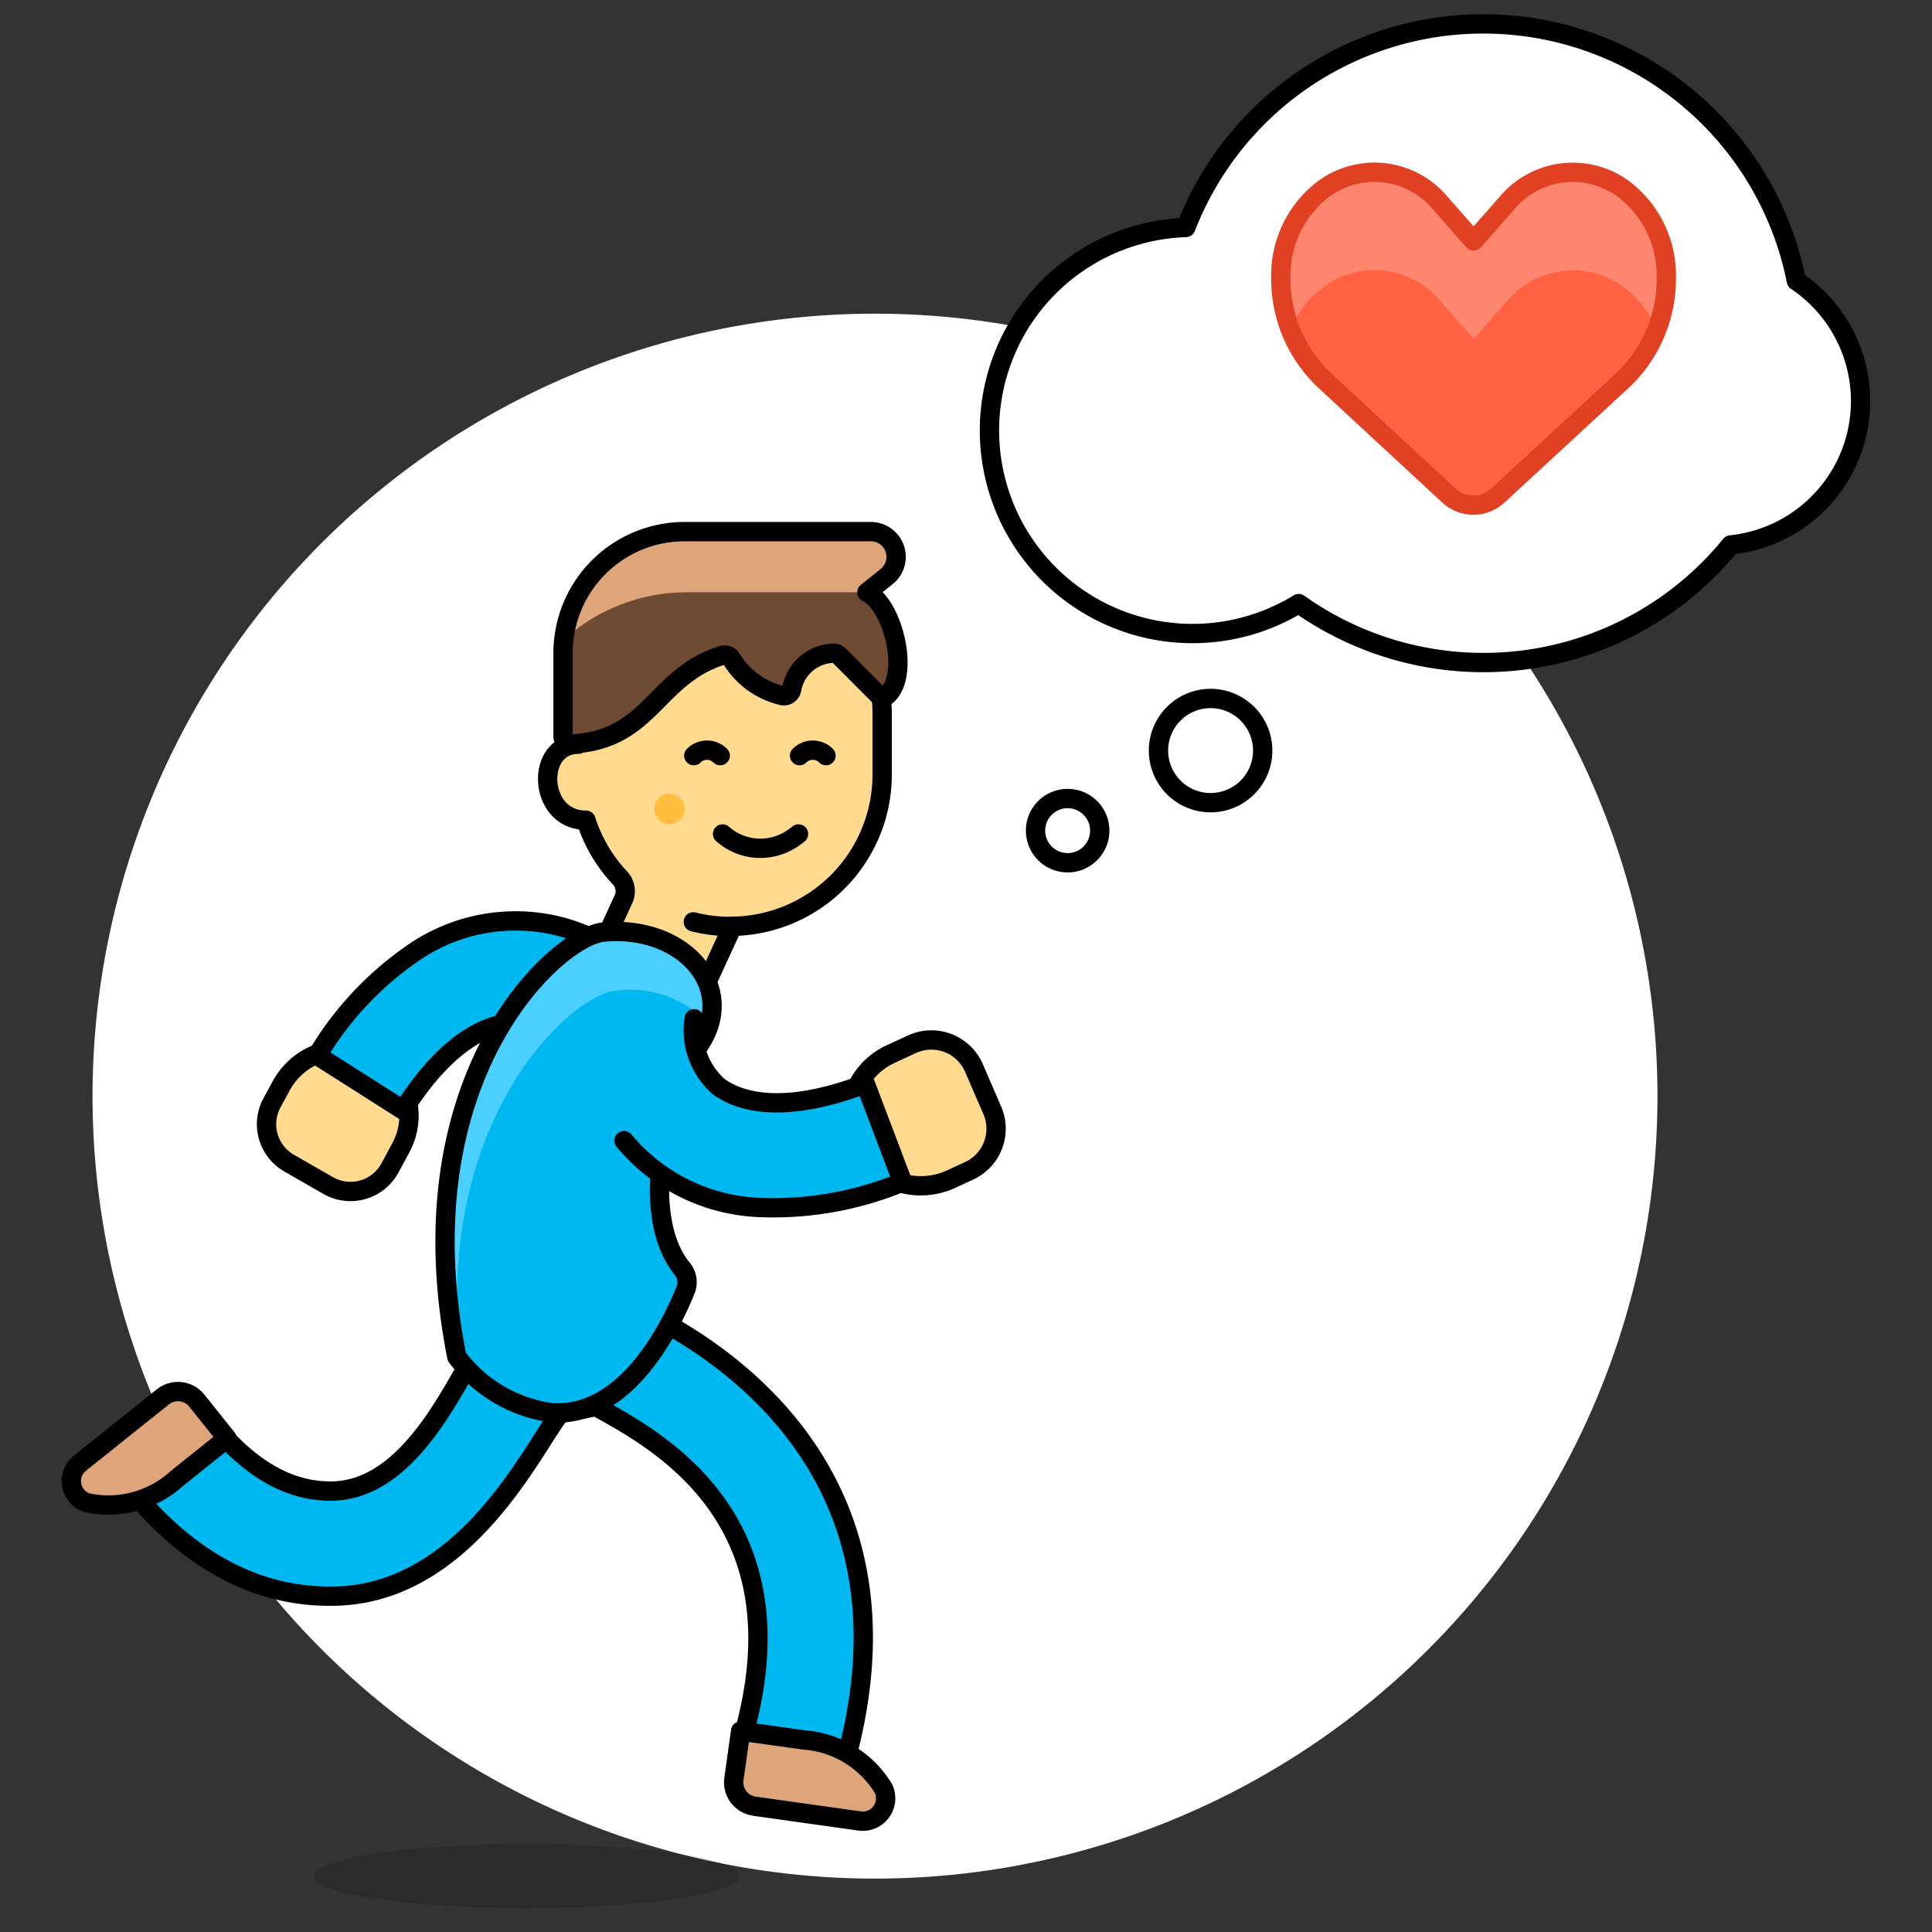
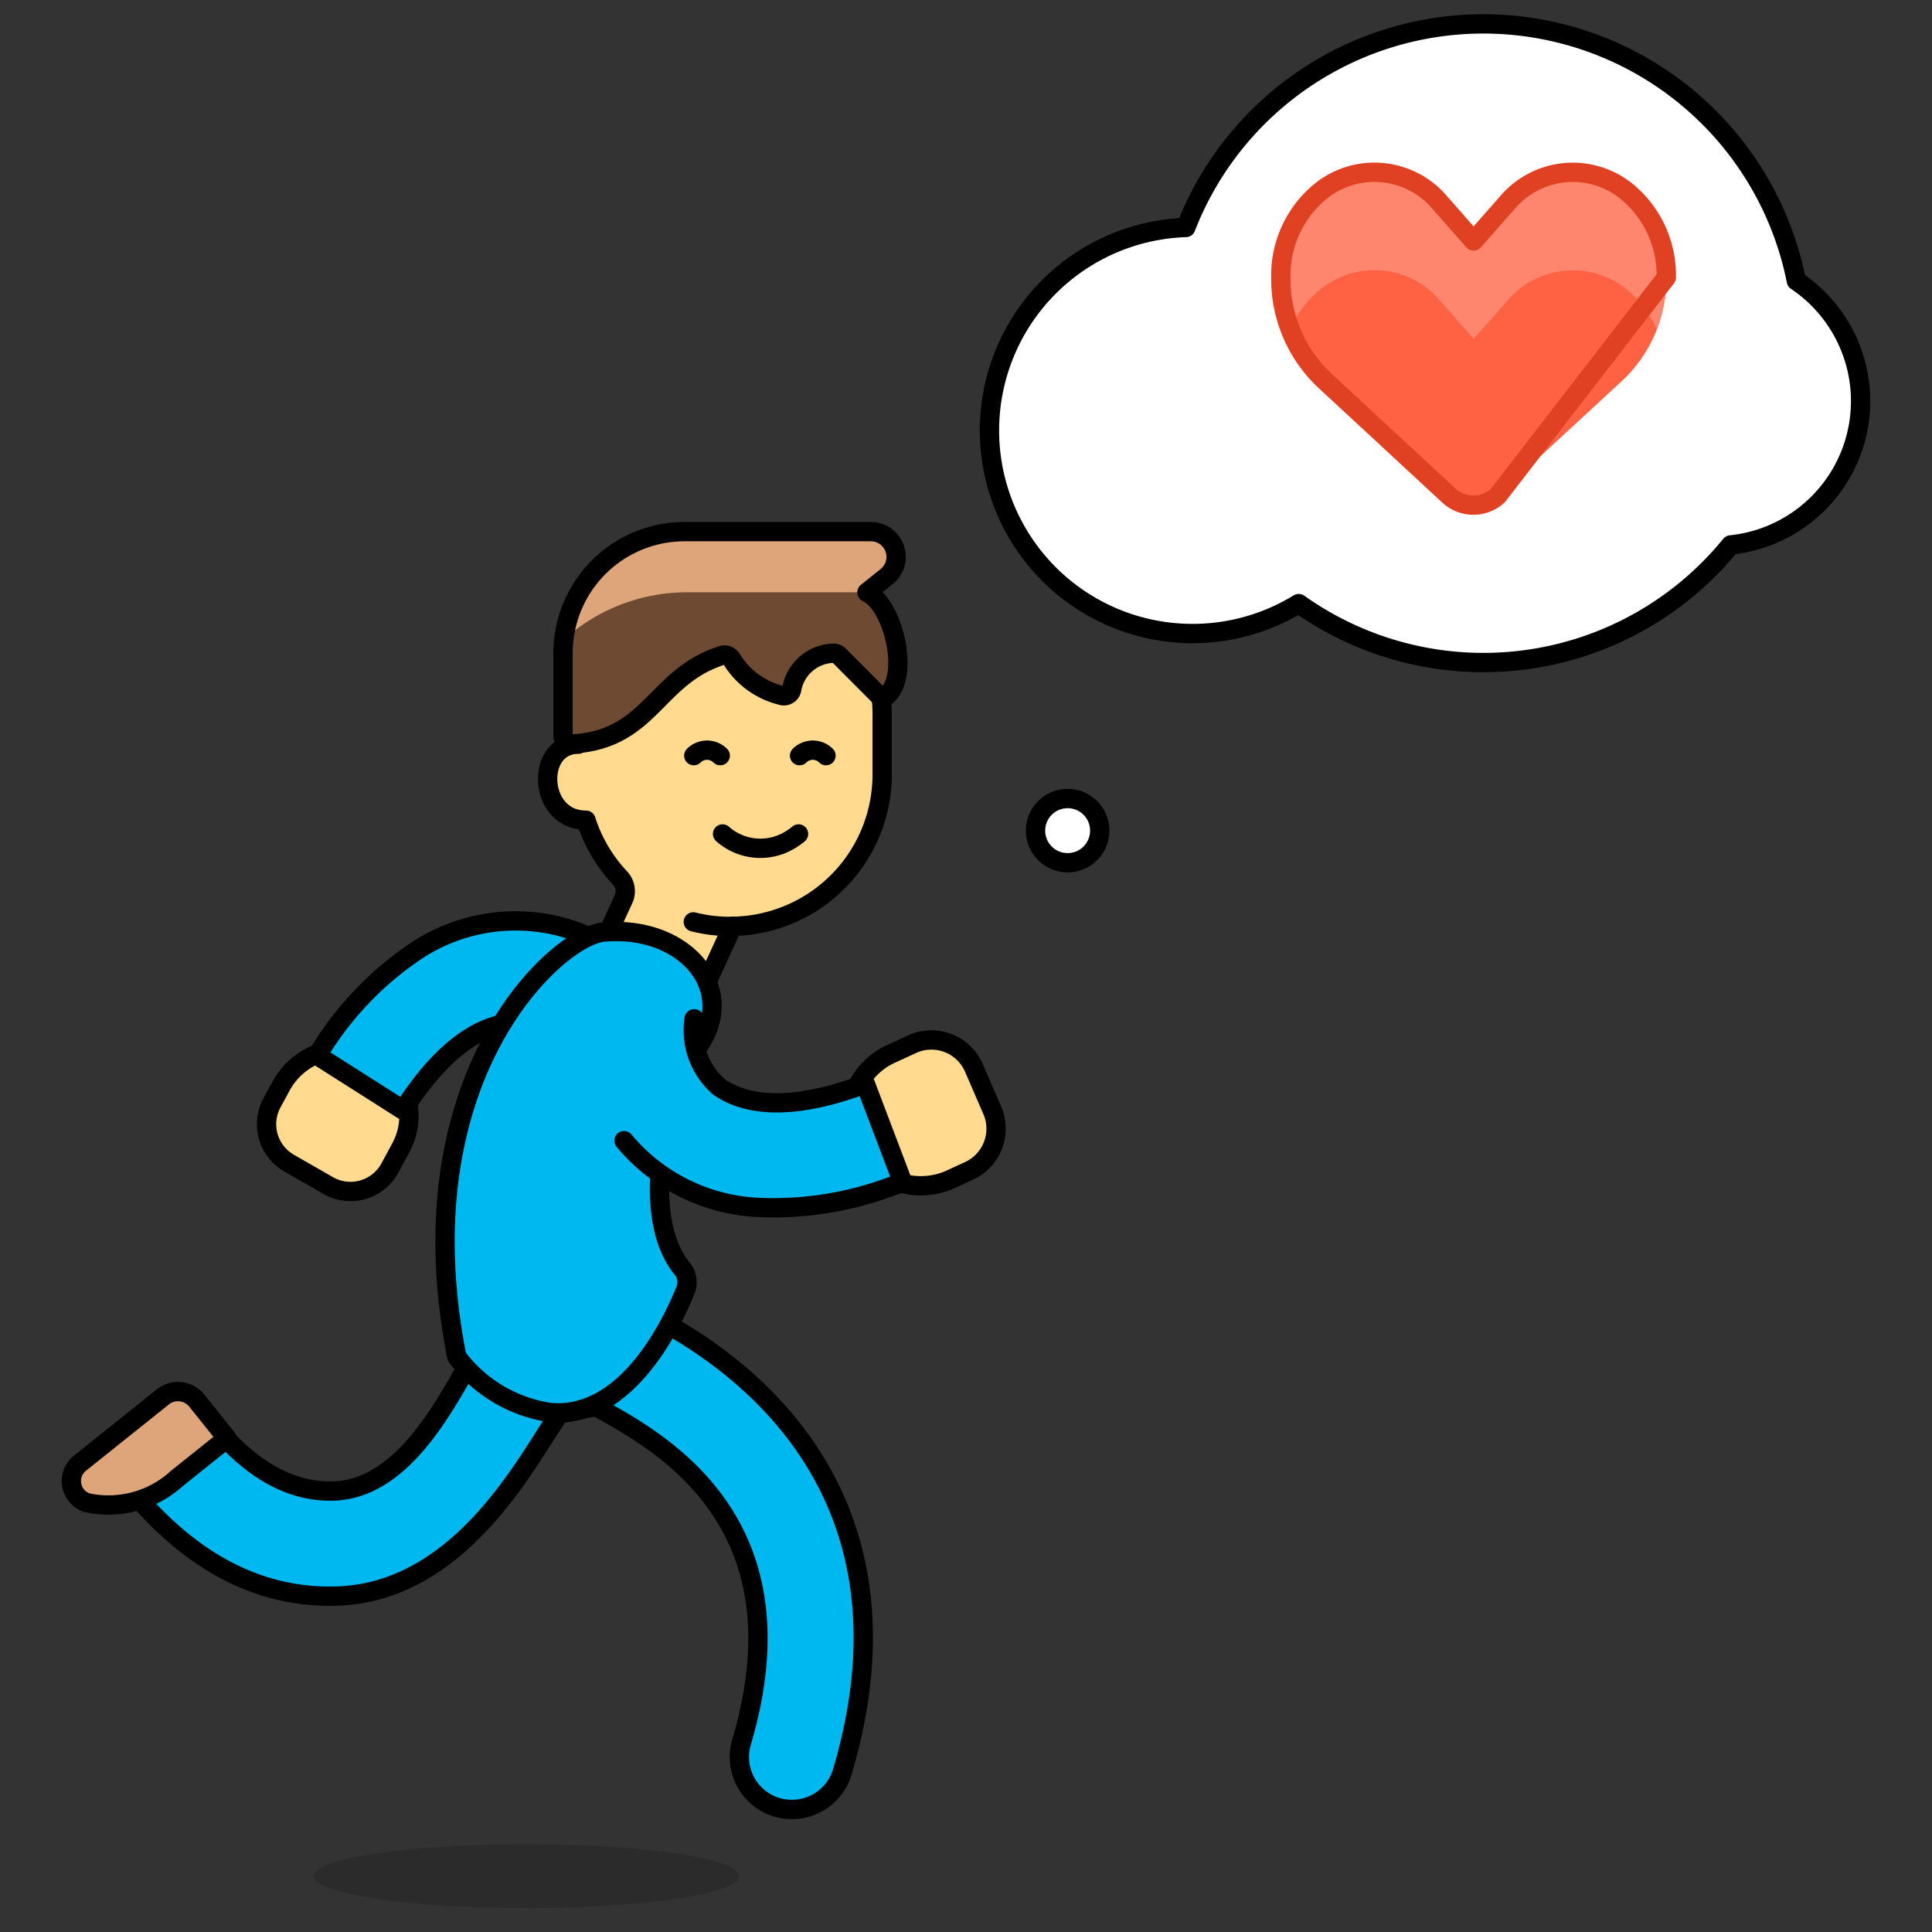
<svg xmlns="http://www.w3.org/2000/svg" viewBox="0 0 100 100">
  <rect x="0" y="0" width="100" height="100" fill="#333333" stroke="none" />
-   <path d="M5.290 56.736 A40.000 40.000 0 1 0 85.290 56.736 A40.000 40.000 0 1 0 5.290 56.736 Z" fill="#ffffff" stroke="#ffffff" />
  <path d="M16.234 97.108 A11.025 1.654 0 1 0 38.284 97.108 A11.025 1.654 0 1 0 16.234 97.108 Z" fill="#000000" opacity=".15" />
  <path d="M37.793,29.084a7.863,7.863,0,0,0-7.863,7.864v1.573c-2.246,0-2.092,3.932.393,3.932h.007a7.843,7.843,0,0,0,1.763,2.991,1,1,0,0,1,.178,1.1l-1.2,2.609,5.189,2.393,1.658-3.6a7.86,7.86,0,0,0,7.743-7.857V36.948A7.864,7.864,0,0,0,37.793,29.084Z" fill="#ffda8f" stroke="#000000" stroke-linecap="round" stroke-linejoin="round" />
  <path d="M35.885,47.716a7.768,7.768,0,0,0,2.029.235" fill="none" stroke="#000000" stroke-linecap="round" stroke-linejoin="round" />
-   <path d="M35.434,41.863a.786.786,0,1,1-.786-.786A.786.786,0,0,1,35.434,41.863Z" fill="#ffbe3d" />
  <path d="M37.4,43.165a2.95,2.95,0,0,0,3.47.325,3.424,3.424,0,0,0,.462-.325" fill="none" stroke="#000000" stroke-linecap="round" stroke-linejoin="round" />
  <path d="M35.911,39.112a.967.967,0,0,1,1.368,0" fill="none" stroke="#000000" stroke-linecap="round" stroke-linejoin="round" />
  <path d="M41.385,39.112a.967.967,0,0,1,1.368,0" fill="none" stroke="#000000" stroke-linecap="round" stroke-linejoin="round" />
  <path d="M45.657,36.162c1.573-.787.642-4.842-.786-5.5l1.022-.818a1.307,1.307,0,0,0-.816-2.327H35.434A6.291,6.291,0,0,0,29.143,33.8v4.31a.4.4,0,0,0,.416.4c4.134-.2,4.316-3.463,7.8-4.583a.431.431,0,0,1,.526.215,4.167,4.167,0,0,0,2.546,1.847.411.411,0,0,0,.545-.3,2.257,2.257,0,0,1,2.137-1.877.388.388,0,0,1,.315.114Z" fill="#6D4A31" />
  <path d="M29.216,33.078l-.03-.013a6.292,6.292,0,0,1,6.249-5.553h9.642a1.307,1.307,0,0,1,.817,2.327l-1.023.818H35.56A9.519,9.519,0,0,0,29.216,33.078Z" fill="#dea47a" />
  <path d="M45.657,36.162c1.573-.787.642-4.842-.786-5.5l1.022-.818a1.307,1.307,0,0,0-.816-2.327H35.434A6.291,6.291,0,0,0,29.143,33.8v4.31a.4.4,0,0,0,.416.4c4.134-.2,4.316-3.463,7.8-4.583a.431.431,0,0,1,.526.215,4.167,4.167,0,0,0,2.546,1.847.411.411,0,0,0,.545-.3,2.257,2.257,0,0,1,2.137-1.877.388.388,0,0,1,.315.114Z" fill="none" stroke="#000000" stroke-linecap="round" stroke-linejoin="round" />
  <path d="M20.743,59.416a3.486,3.486,0,0,0-1.807-4.922,3.647,3.647,0,0,0-4.425,1.791l-.431.792a2.323,2.323,0,0,0,.885,3.127L16.98,61.36a2.324,2.324,0,0,0,3.2-.9Z" fill="#ffda8f" stroke="#000000" stroke-linecap="round" stroke-linejoin="round" />
  <path d="M16.42,54.63a16.931,16.931,0,0,1,5.112-5.407,9.318,9.318,0,0,1,7.332-1.3c2.964.727,5.427,2.936,5.607,5.03a2.742,2.742,0,0,1-2.4,2.853c-2.18.408-3.638-2.92-5.408-2.868-1.929.056-3.934,1.6-5.794,4.52Z" fill="#00b8f0" stroke="#000000" stroke-linecap="round" stroke-linejoin="round" />
  <path d="M24.925,69.528c-1.243,1.7-3.5,7.508-7.65,7.646-2.181.067-4.214-1.044-6.2-3.41a2.718,2.718,0,1,0-4.164,3.5c2.739,3.264,5.841,5.048,9.237,5.318a11.789,11.789,0,0,0,1.332.029c6.7-.237,10.129-7.707,11.5-9.438l1.862-.371c3.24,1.791,10.942,5.885,7.539,17.366a2.719,2.719,0,0,0,1.833,3.379,2.769,2.769,0,0,0,.561.1A2.718,2.718,0,0,0,43.6,91.71C48.022,76.778,37.874,69.7,31.672,67.153Z" fill="#00b8f0" />
  <path d="M31.672,67.153l-6.747,2.375c-.486.662-1.126,1.951-1.973,3.285a8,8,0,0,0,4.4,2.828c.718-1.079,1.253-2,1.632-2.473l1.862-.37c.614.339,1.389.762,2.217,1.3a7.615,7.615,0,0,0,3.75-4.108A25.459,25.459,0,0,0,31.672,67.153Z" fill="#00b8f0" />
  <path d="M24.925,69.528c-1.243,1.7-3.5,7.508-7.65,7.646-2.181.067-4.214-1.044-6.2-3.41a2.718,2.718,0,1,0-4.164,3.5c2.739,3.264,5.841,5.048,9.237,5.318a11.789,11.789,0,0,0,1.332.029c6.7-.237,10.129-7.707,11.5-9.438l1.862-.371c3.24,1.791,10.942,5.885,7.539,17.366a2.719,2.719,0,0,0,1.833,3.379,2.769,2.769,0,0,0,.561.1A2.718,2.718,0,0,0,43.6,91.71C48.022,76.778,37.874,69.7,31.672,67.153Z" fill="none" stroke="#000000" stroke-linecap="round" stroke-linejoin="round" />
  <path d="M36.239,54.016c-1.931,2.968-3.115,9-.926,11.653a1.09,1.09,0,0,1,.171,1.1c-.731,1.818-3.058,6.669-6.988,6.346a7.359,7.359,0,0,1-4.852-2.89c-2.866-14.5,5.188-21.758,7.589-21.979C35.364,47.866,38.156,51.07,36.239,54.016Z" fill="#00b8f0" />
-   <path d="M31.848,51.284a5.523,5.523,0,0,1,4.86,1.746c.81-2.629-1.8-5.122-5.475-4.786-2.4.221-10.455,7.477-7.589,21.979,0,0,.063.088.183.234C22.443,57.825,29.607,51.49,31.848,51.284Z" fill="#4acfff" />
  <path d="M36.239,54.016c-1.931,2.968-3.115,9-.926,11.653a1.09,1.09,0,0,1,.171,1.1c-.731,1.818-3.058,6.669-6.988,6.346a7.359,7.359,0,0,1-4.852-2.89c-2.866-14.5,5.188-21.758,7.589-21.979C35.364,47.866,38.156,51.07,36.239,54.016Z" fill="none" stroke="#000000" stroke-linecap="round" stroke-linejoin="round" />
  <path d="M4.14,75.733A1.183,1.183,0,0,0,4.5,77.78a5.257,5.257,0,0,0,4.668-1.266l2.581-2.064L10.19,72.5a1.25,1.25,0,0,0-1.758-.2Z" fill="#dea47a" stroke="#000000" stroke-linecap="round" stroke-linejoin="round" />
-   <path d="M44.492,94.254a1.184,1.184,0,0,0,1.24-1.669,5.249,5.249,0,0,0-4.124-2.526L38.336,89.6l-.349,2.477a1.249,1.249,0,0,0,1.063,1.412Z" fill="#dea47a" stroke="#000000" stroke-linecap="round" stroke-linejoin="round" />
  <path d="M46.1,54.559a3.594,3.594,0,0,0-1.544,5.18,3.76,3.76,0,0,0,4.76,1.252l.845-.389a2.4,2.4,0,0,0,1.2-3.129l-.952-2.2a2.4,2.4,0,0,0-3.2-1.226Z" fill="#ffda8f" stroke="#000000" stroke-linecap="round" stroke-linejoin="round" />
  <path d="M35.93,52.731a3.894,3.894,0,0,0,1.282,3.524c1.628,1.144,4.234,1.109,7.576-.159l1.928,5.084a17.464,17.464,0,0,1-7.56,1.312A9.613,9.613,0,0,1,32.3,59.04" fill="#00b8f0" stroke="#000000" stroke-linecap="round" stroke-linejoin="round" />
-   <path d="M59.963 38.850 A2.697 2.697 0 1 0 65.357 38.850 A2.697 2.697 0 1 0 59.963 38.850 Z" fill="#ffffff" stroke="#000000" stroke-linecap="round" stroke-linejoin="round" />
  <path d="M53.599 42.994 A1.662 1.662 0 1 0 56.923 42.994 A1.662 1.662 0 1 0 53.599 42.994 Z" fill="#ffffff" stroke="#000000" stroke-linecap="round" stroke-linejoin="round" />
  <path d="M96.305,20.772a7.5,7.5,0,0,0-3.326-6.237,16.519,16.519,0,0,0-31.6-2.761,10.512,10.512,0,1,0,5.842,19.468,16.5,16.5,0,0,0,22.36-3.037A7.487,7.487,0,0,0,96.305,20.772Z" fill="#ffffff" />
  <path d="M51.4,20.37a10.492,10.492,0,0,0,15.822,7.115,16.494,16.494,0,0,0,22.359-3.037,7.489,7.489,0,0,0,6.472-5.612,7.482,7.482,0,0,1-6.471,9.369,16.5,16.5,0,0,1-22.36,3.037,10.5,10.5,0,0,1-15.994-8.968A10.568,10.568,0,0,1,51.4,20.37Z" fill="#ffffff" />
  <path d="M96.305,20.772a7.5,7.5,0,0,0-3.326-6.237,16.519,16.519,0,0,0-31.6-2.761,10.512,10.512,0,1,0,5.842,19.468,16.5,16.5,0,0,0,22.36-3.037A7.487,7.487,0,0,0,96.305,20.772Z" fill="none" stroke="#000000" stroke-linecap="round" stroke-linejoin="round" />
  <path d="M77.529,25.648a1.867,1.867,0,0,1-2.536,0l-6.487-6.008a7.223,7.223,0,0,1-2.21-5.291h0a5.612,5.612,0,0,1,2.159-4.527h0a4.434,4.434,0,0,1,6.085.682l1.733,1.969L78.011,10.5a4.435,4.435,0,0,1,6.086-.67h0a5.61,5.61,0,0,1,2.15,4.532h0a7.222,7.222,0,0,1-2.22,5.286Z" fill="#ff6242" />
  <path d="M85.752,17.066A5.208,5.208,0,0,0,84.1,14.905a4.435,4.435,0,0,0-6.086.67l-1.737,1.966L74.54,15.572a4.435,4.435,0,0,0-6.085-.682,5.209,5.209,0,0,0-1.664,2.171,7.611,7.611,0,0,1-.495-2.715h0a5.612,5.612,0,0,1,2.159-4.527h0a4.434,4.434,0,0,1,6.085.682l1.733,1.969L78.011,10.5a4.435,4.435,0,0,1,6.086-.67h0a5.61,5.61,0,0,1,2.15,4.532h0A7.6,7.6,0,0,1,85.752,17.066Z" fill="#ff866e" />
-   <path d="M77.529,25.648a1.867,1.867,0,0,1-2.536,0l-6.487-6.008a7.223,7.223,0,0,1-2.21-5.291h0a5.612,5.612,0,0,1,2.159-4.527h0a4.434,4.434,0,0,1,6.085.682l1.733,1.969L78.011,10.5a4.435,4.435,0,0,1,6.086-.67h0a5.61,5.61,0,0,1,2.15,4.532h0a7.222,7.222,0,0,1-2.22,5.286Z" fill="none" stroke="#e04122" stroke-linecap="round" stroke-linejoin="round" />
+   <path d="M77.529,25.648a1.867,1.867,0,0,1-2.536,0l-6.487-6.008a7.223,7.223,0,0,1-2.21-5.291h0a5.612,5.612,0,0,1,2.159-4.527h0a4.434,4.434,0,0,1,6.085.682l1.733,1.969L78.011,10.5a4.435,4.435,0,0,1,6.086-.67h0a5.61,5.61,0,0,1,2.15,4.532h0Z" fill="none" stroke="#e04122" stroke-linecap="round" stroke-linejoin="round" />
</svg>